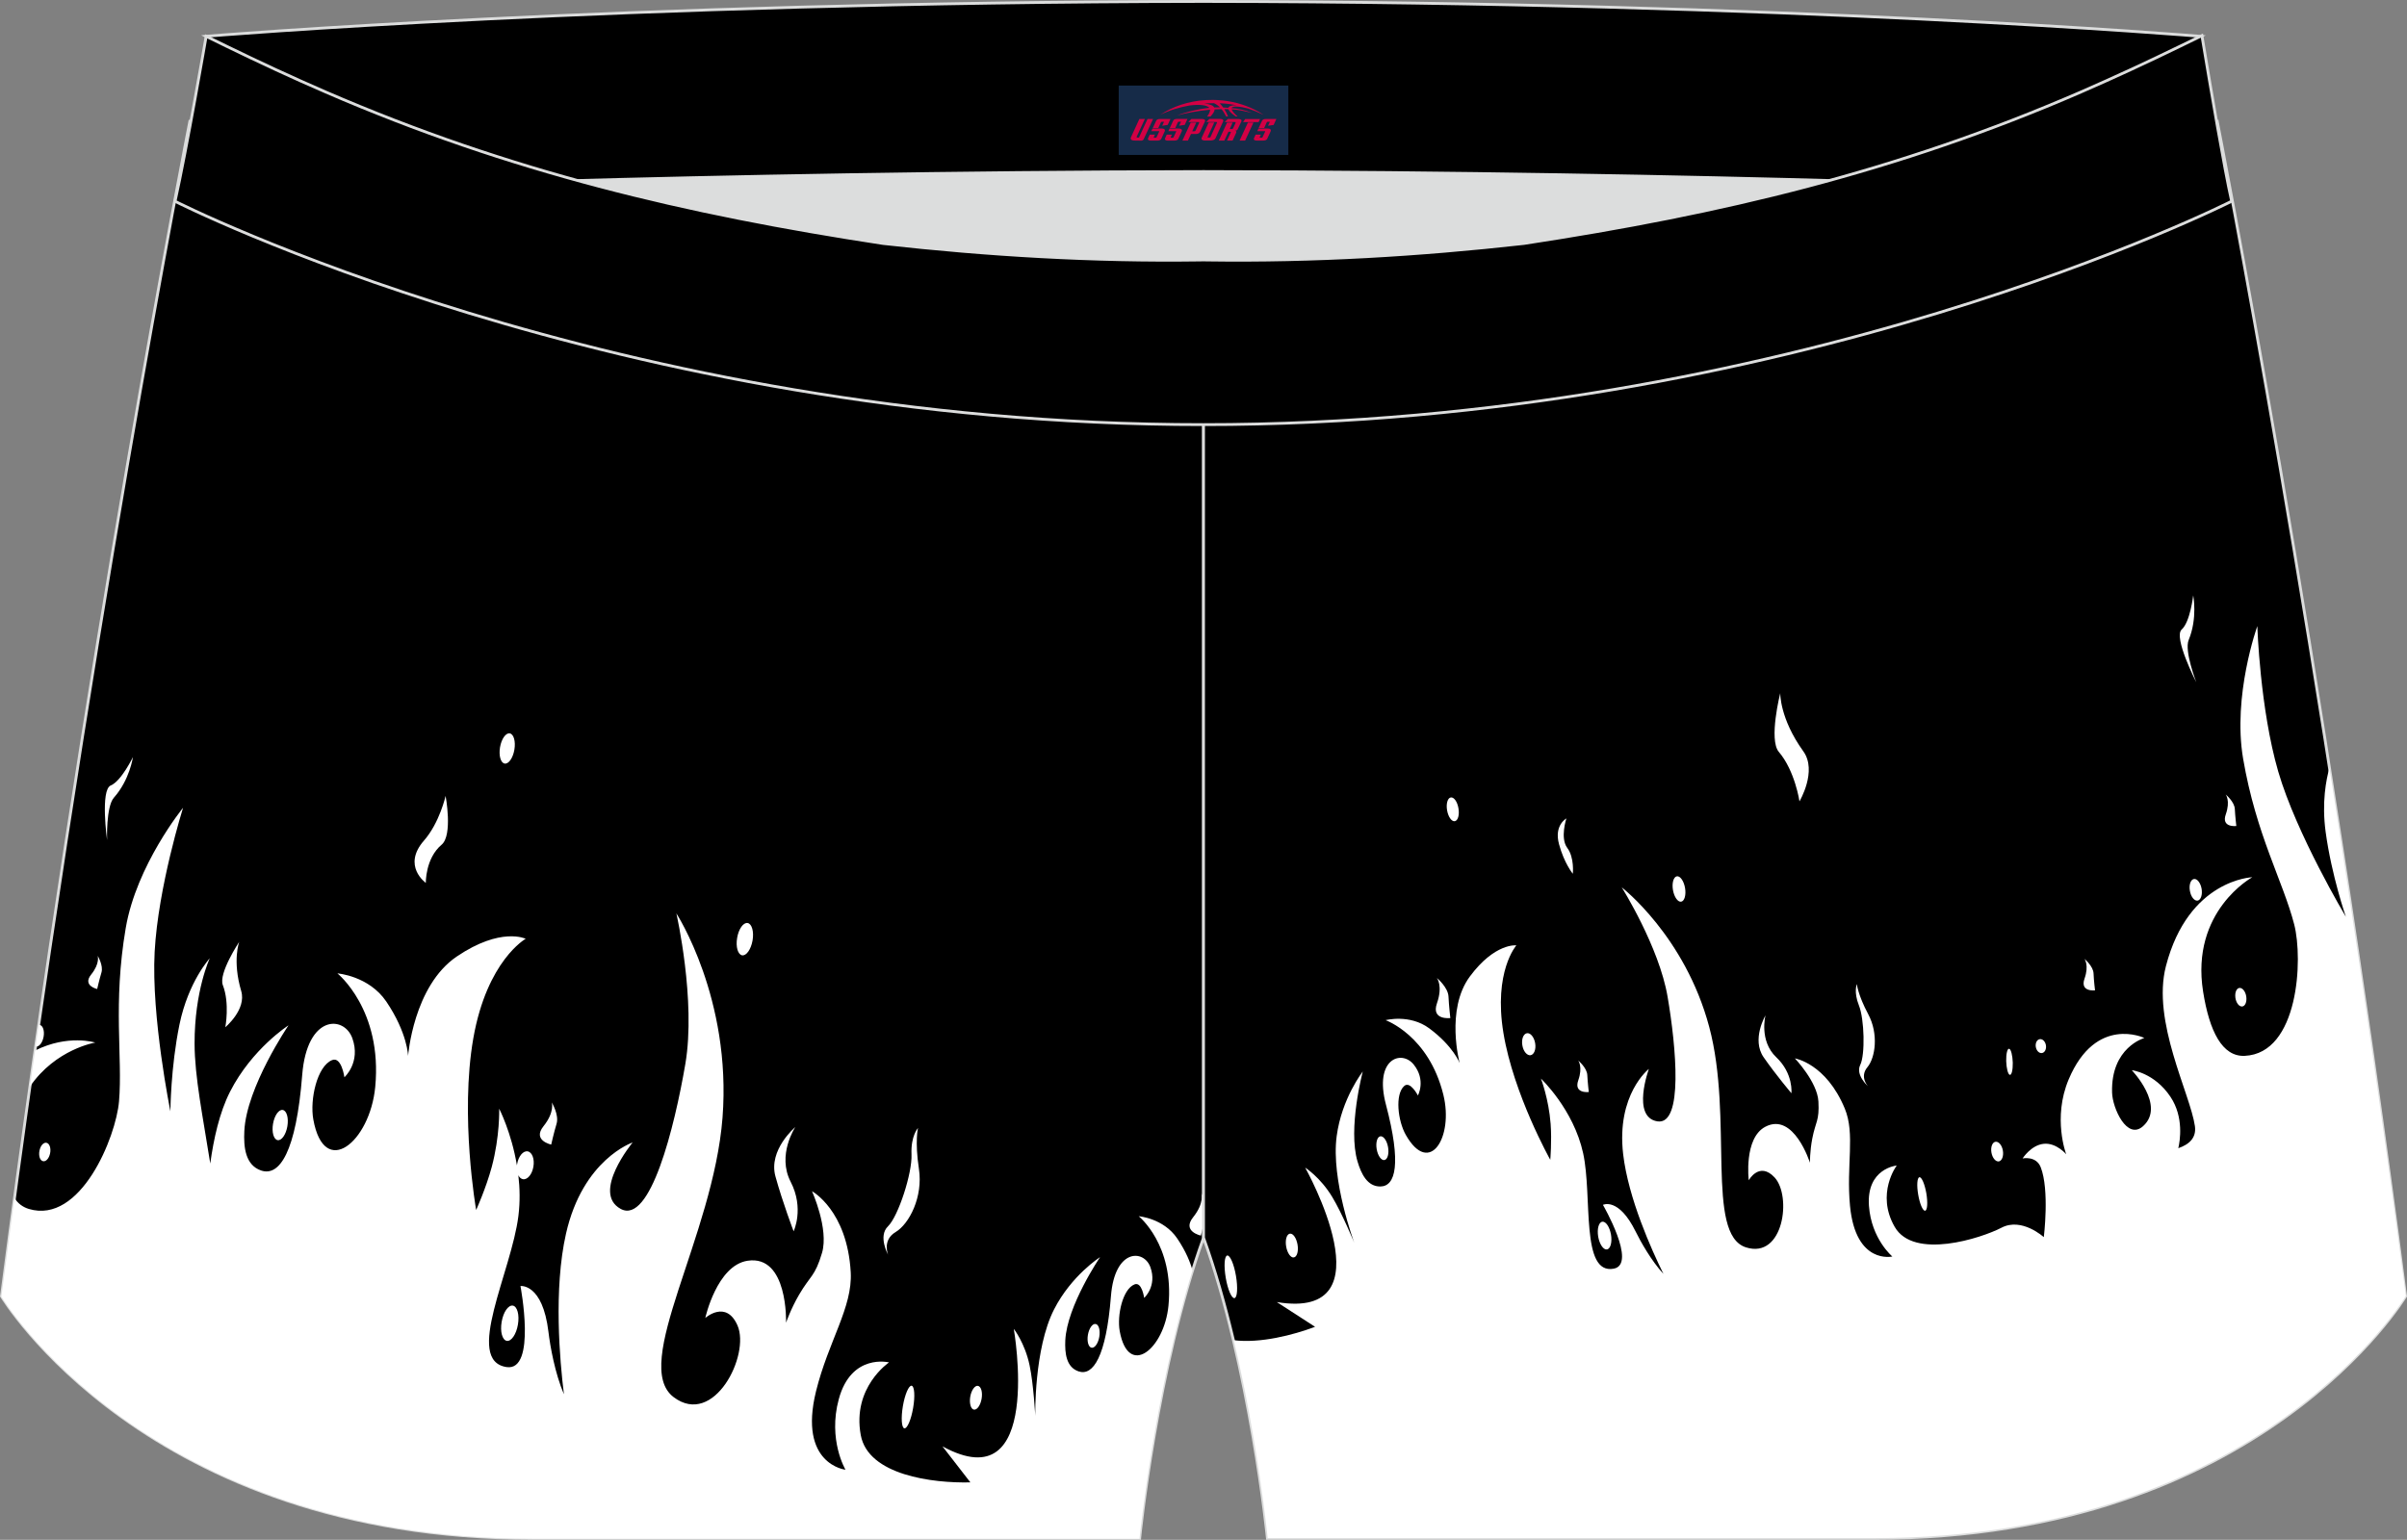
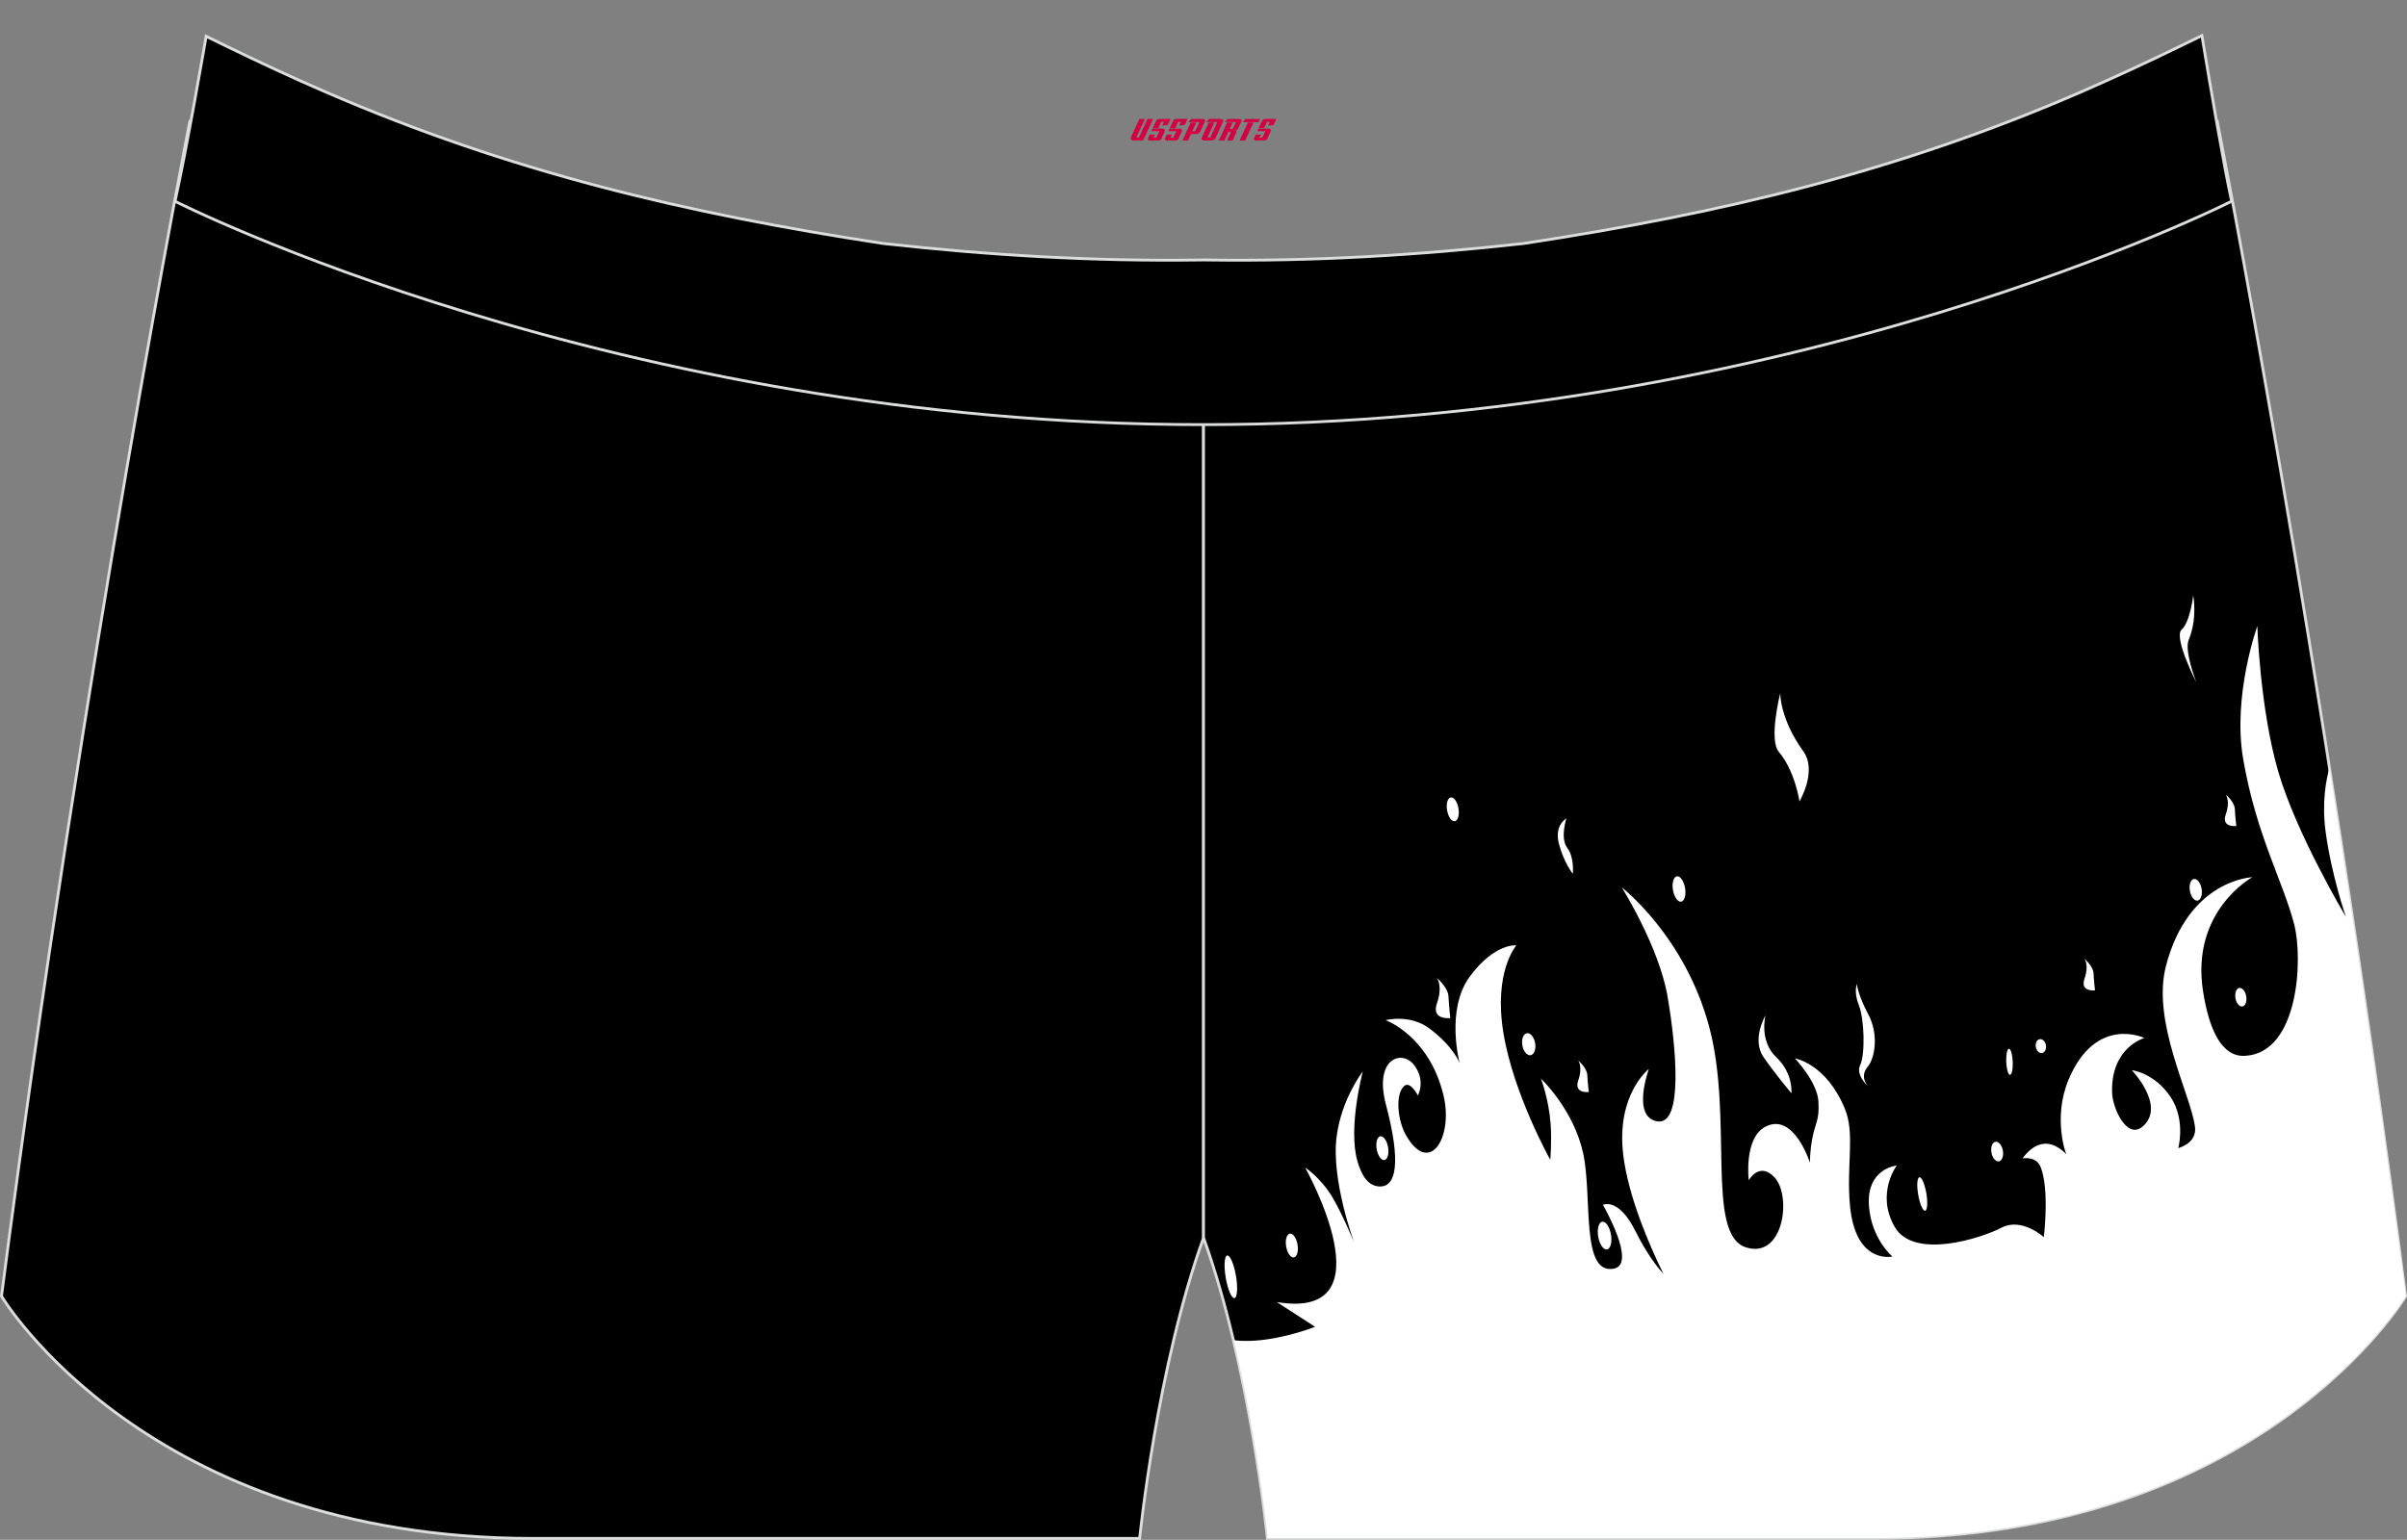
<svg xmlns="http://www.w3.org/2000/svg" version="1.1" id="图层_1" x="0px" y="0px" width="340.57px" height="217.94px" viewBox="0 0 340.57 217.94" enable-background="new 0 0 340.57 217.94" xml:space="preserve">
  <rect x="0" y="0" width="340.57" height="217.94" fill="#808080" stroke="none" />
  <g>
    <path stroke="#DCDDDD" stroke-width="0.4" stroke-miterlimit="22.926" d="M123.39,46.25C85.2,40.44,59.14,32.98,26.85,17.22   c0,0-14.83,75.21-26.64,166.24c0,0,20.45,34.28,75.19,34.28c54.73,0,85.85,0,85.85,0s2.44-24.27,9.04-42.56V60.11l-0.45-11.42   l0.45,11.42V48.68C154.54,48.88,138.91,47.99,123.39,46.25z" />
-     <path fill="#FFFFFF" d="M168.73,179.82c-0.29-1.08-0.9-2.67-2.16-4.53c-1.94-2.87-5.45-3.15-5.45-3.15s5.04,4.04,4.21,12.65   c-0.59,6.14-5.68,10.32-6.9,3.61c-0.4-2.22,0.41-5.94,2.09-6.61c1.05-0.43,1.37,1.91,1.37,1.91s1.85-1.66,0.88-4.35   c-0.92-2.55-5.05-2.65-5.58,4.09c-0.68,8.62-2.54,11.35-4.58,10.66c-1.75-0.59-1.96-2.58-1.88-4.4c0.24-4.89,4.92-11.77,4.92-11.77   s-4.06,2.59-6.51,7.4c-2.85,5.58-2.66,15.06-2.66,15.06s-0.24-4.49-0.8-7.14c-0.67-3.19-2.24-5.17-2.24-5.17   s4.33,24.52-10.09,16.63l3.95,5.1c-5.33,0.13-14.46-1.01-15.51-6.69c-1.25-6.77,4-10.29,4-10.29s-5.34-1.34-7.11,5.2   c-1.57,5.77,0.95,9.99,0.95,9.99s-6.72-0.74-4.17-11.11c1.76-7.11,5.18-11.87,4.91-16.83c-0.49-8.78-5.48-11.48-5.48-11.48   s2.41,5.33,1.42,8.72c-1,3.39-1.67,3.21-3.25,5.93c-1.19,2.04-1.84,3.96-1.84,3.96s0.31-9.64-5.44-8.77   c-4.35,0.66-5.99,8.1-5.99,8.1s2.94-2.63,4.56,1.06c1.82,4.18-3.34,14.46-9.04,10.14c-6.1-4.62,5.61-22.69,6.92-39.56   c1.3-16.87-6.53-28.9-6.53-28.9s2.8,12.3,1.27,21.3c-1.54,9-4.97,22.8-9.15,20.52c-4.18-2.28,1.69-9.4,1.69-9.4   s-7.05,2.36-9.43,12.92c-1.77,7.83-0.88,17.98-0.29,22.72c-1.27-2.97-1.95-6.81-2.19-8.83c-0.83-6.91-3.96-6.49-3.96-6.49   s2.31,12.1-1.96,11.47c-6.05-0.9,0.7-13.5,1.67-21.41c0.25-2,0.2-3.95-0.01-5.74c0.15,0.3,0.37,0.51,0.65,0.56   c0.64,0.11,1.3-0.69,1.48-1.77c0.19-1.09-0.18-2.06-0.81-2.17c-0.64-0.11-1.3,0.69-1.49,1.78c-0.01,0.07-0.02,0.14-0.03,0.21   c-0.78-4.68-2.51-8.03-2.51-8.03s0.12,3.88-1.06,8.27c-0.81,3-2.2,6.07-2.2,6.07s-2.33-13.29-0.4-24.31   c1.94-11.02,7.41-14.08,7.41-14.08s-3.49-1.73-9.75,2.51c-6.15,4.17-6.89,14.08-6.89,14.08s-0.06-3.23-3.08-7.7   c-2.47-3.65-6.92-3.99-6.92-3.99s6.4,5.13,5.35,16.08c-0.75,7.8-7.22,13.11-8.76,4.59c-0.51-2.82,0.53-7.54,2.66-8.4   c1.33-0.54,1.74,2.43,1.74,2.43s2.35-2.1,1.12-5.53c-1.17-3.24-6.41-3.36-7.09,5.19c-0.86,10.95-3.22,14.42-5.81,13.54   c-2.22-0.75-2.5-3.27-2.38-5.59c0.3-6.21,6.25-14.96,6.25-14.96s-5.16,3.3-8.27,9.39c-1.5,2.94-2.33,6.73-2.8,10.17   c-1.04-6.61-2.21-12.25-2.22-16.98c-0.01-7.49,2.15-12.07,2.15-12.07s-3.03,3.28-4.29,9.39c-1.25,6.11-1.28,12.27-1.28,12.27   s-2.72-13.35-2.23-22.56c0.5-9.22,4.02-20.4,4.02-20.4s-6.59,8.1-8.11,17.02c-1.84,10.78-0.42,18.24-0.95,24.53   c-0.43,5.06-5.44,17.43-12.76,15.23c-0.89-0.27-1.56-0.8-2.04-1.55c-0.62,4.6-1.24,9.26-1.85,13.95c0,0,20.45,34.28,75.19,34.28   c54.73,0,85.85,0,85.85,0S163.3,197.32,168.73,179.82L168.73,179.82z M4.23,153.8c0.24-1.71,0.49-3.41,0.73-5.11   c4.67-2.34,8.52-1.13,8.52-1.13S7.87,148.47,4.23,153.8L4.23,153.8z M5.48,145.06c0.04,0,0.09,0,0.13,0   c0.46,0.08,0.71,0.82,0.56,1.67c-0.15,0.84-0.63,1.46-1.09,1.39c-0.02,0-0.03-0.01-0.05-0.01L5.48,145.06L5.48,145.06z    M170.29,173.32c-0.22,0.85-0.38,1.56-0.38,1.56s-2.71-0.58-1.09-2.6c1.62-2.02,1.17-3.37,1.17-3.37s0.13,0.22,0.29,0.57V173.32   L170.29,173.32z M13.75,139.98c0,0-2.13-0.46-0.85-2.05c1.28-1.59,0.92-2.65,0.92-2.65s0.84,1.38,0.53,2.38   C14.05,138.65,13.75,139.98,13.75,139.98L13.75,139.98z M155.54,189.21c-0.16,0.93-0.65,1.62-1.09,1.54   c-0.44-0.07-0.68-0.89-0.52-1.82c0.16-0.93,0.65-1.62,1.09-1.54C155.47,187.46,155.7,188.28,155.54,189.21L155.54,189.21z    M138.89,197.97c-0.16,0.93-0.65,1.62-1.09,1.54c-0.44-0.07-0.67-0.89-0.52-1.82c0.16-0.93,0.65-1.62,1.09-1.54   C138.82,196.23,139.05,197.04,138.89,197.97L138.89,197.97z M40.66,159.41c-0.2,1.18-0.82,2.06-1.38,1.96   c-0.56-0.1-0.85-1.13-0.65-2.31c0.2-1.18,0.82-2.06,1.38-1.96C40.57,157.2,40.86,158.23,40.66,159.41L40.66,159.41z M72.78,106.11   c-0.2,1.18-0.82,2.06-1.38,1.96c-0.56-0.1-0.85-1.13-0.65-2.31c0.2-1.18,0.82-2.06,1.38-1.96   C72.69,103.9,72.98,104.93,72.78,106.11L72.78,106.11z M77.99,162c0,0-2.71-0.58-1.09-2.6c1.62-2.02,1.17-3.37,1.17-3.37   s1.06,1.75,0.68,3.02C78.37,160.3,77.99,162,77.99,162L77.99,162z M31.88,145.39c0,0,0.65-3.37-0.35-5.96   c-0.65-1.66,2.32-6.13,2.32-6.13s-1,2.64,0.28,6.97C34.9,142.88,31.88,145.39,31.88,145.39L31.88,145.39z M5.65,162.61   c0.22-0.69,0.71-1.04,1.09-0.8c0.38,0.24,0.51,1,0.28,1.68c-0.22,0.69-0.71,1.04-1.09,0.79C5.55,164.05,5.43,163.3,5.65,162.61   L5.65,162.61z M15.15,118.91c0,0-0.98-7.11,0.52-7.74c1.5-0.62,3.14-4.02,3.14-4.02s-0.46,3.24-2.69,5.74   C14.99,114.15,15.15,118.91,15.15,118.91L15.15,118.91z M60.25,124.96c0,0-3.4-2.4-0.26-5.99c2.21-2.52,3.06-6.32,3.06-6.32   s1.04,5.54-0.56,6.9C60.17,121.5,60.25,124.96,60.25,124.96L60.25,124.96z M112.29,174.27c0,0-1.53-4-2.57-7.76   c-1.04-3.76,2.81-6.99,2.81-6.99s-2.63,3.93-0.66,7.74C113.83,171.06,112.29,174.27,112.29,174.27L112.29,174.27z M125.67,177.62   c0,0-1.48-2.66-0.02-4.06c1.45-1.41,3.44-7.53,3.32-10.17c-0.11-2.64,0.92-3.74,0.92-3.74s-0.47,1.84,0.13,5.79   c0.6,3.95-1.36,7.78-3.3,8.94C124.78,175.54,125.67,177.62,125.67,177.62L125.67,177.62z M70.98,187.09   c0.23-1.38,0.94-2.4,1.58-2.3c0.63,0.11,0.96,1.31,0.72,2.69c-0.23,1.38-0.94,2.4-1.57,2.3C71.07,189.67,70.74,188.47,70.98,187.09   L70.98,187.09z M104.3,132.74c0.21-1.26,0.88-2.2,1.48-2.1c0.6,0.1,0.92,1.21,0.7,2.47c-0.22,1.26-0.88,2.2-1.48,2.1   C104.4,135.1,104.08,134,104.3,132.74L104.3,132.74z M127.75,199.02c0.28-1.66,0.84-2.96,1.24-2.89c0.4,0.07,0.5,1.47,0.21,3.14   c-0.28,1.66-0.84,2.96-1.24,2.89C127.56,202.09,127.47,200.68,127.75,199.02z" />
    <path stroke="#DCDDDD" stroke-width="0.4" stroke-miterlimit="22.926" d="M217.19,46.25c38.19-5.81,64.25-13.27,96.54-29.03   c0,0,14.83,75.21,26.64,166.24c0,0-20.45,34.28-75.19,34.28s-85.85,0-85.85,0s-2.44-24.27-9.04-42.56V60.11l0.44-11.42l-0.44,11.42   V48.68C186.03,48.88,201.66,47.99,217.19,46.25z" />
    <path fill="#FFFFFF" d="M329.6,108.68c-0.47,1.64-1.11,4.88-0.54,9.08c0.84,6.18,2.86,12,2.86,12s-6.99-11.7-9.57-20.56   c-2.58-8.86-2.96-20.58-2.96-20.58s-3.53,9.82-2.01,18.75c1.84,10.78,5.65,17.35,7.23,23.47c1.27,4.91,0.64,18.25-7,18.6   c-3.18,0.15-5-3.48-5.89-9.09c-1.81-11.42,6.96-16.19,6.96-16.19s-9.04,0.29-12.22,12.58c-2.03,7.83,3.43,18.02,4.1,22.64   c0.23,1.63-0.77,2.59-2.35,3.13c0.24-1.02,0.81-4.39-1.1-7.26c-2.28-3.43-5.48-3.78-5.48-3.78s4.81,5.01,1.61,7.91   c-2.28,2.07-4.34-2.54-4.4-4.74c-0.19-6.41,4.57-7.73,4.57-7.73s-6.85-3.29-10.71,5.86c-2.31,5.48-0.35,10.6-0.35,10.6   s-1.4-1.67-3.19-1.48c-1.8,0.19-2.98,2.07-2.98,2.07s1.91-0.41,2.56,1.24c1.27,3.21,0.44,9.9,0.44,9.9s-3.1-2.84-5.98-1.34   s-12.43,4.58-15.12-0.12c-2.7-4.7,0.29-8.68,0.29-8.68s-4.31,0.4-3.93,5.71c0.34,4.7,3.31,7.17,3.31,7.17s-5.19,1.2-5.99-7.17   c-0.55-5.74,0.76-10.16-0.74-13.77c-2.65-6.4-7.06-7.1-7.06-7.1s3.18,3.33,3.33,6.1c0.15,2.77-0.4,2.81-0.87,5.25   c-0.35,1.82-0.33,3.42-0.33,3.42s-2.27-7.23-6.32-5.09c-3.06,1.62-2.34,7.57-2.34,7.57s1.5-2.72,3.66-0.4   c2.44,2.63,1.29,11.61-4.07,9.89c-5.73-1.85-1.74-18.32-5.18-31.19c-3.43-12.87-12.38-19.76-12.38-19.76s5.29,8.41,6.49,15.49   c1.21,7.08,2.25,18.23-1.45,17.63s-1.2-7.42-1.2-7.42s-4.62,3.59-3.64,12.06c0.73,6.27,4.04,13.58,5.7,16.95   c-1.72-1.87-3.22-4.55-3.93-5.99c-2.42-4.91-4.63-3.78-4.63-3.78s4.87,8.39,1.54,9.03c-4.73,0.91-3-10.21-4.34-16.34   c-1.36-6.22-5.97-10.56-5.97-10.56s1.1,2.85,1.37,6.41c0.18,2.44-0.05,5.08-0.05,5.08s-5.2-9.26-6.63-17.95   c-1.43-8.69,1.83-12.4,1.83-12.4s-3.04-0.37-6.58,4.41c-3.48,4.7-1.44,12.26-1.44,12.26s-0.89-2.39-4.3-4.92   c-2.78-2.06-6.18-1.16-6.18-1.16s6.1,2.15,8.17,10.55c1.48,5.99-1.94,11.62-5.31,5.69c-1.12-1.96-1.57-5.74-0.22-6.93   c0.85-0.75,1.93,1.35,1.93,1.35s1.19-2.18-0.61-4.4c-1.71-2.1-5.64-0.82-3.91,5.7c2.21,8.36,1.37,11.56-0.79,11.58   c-1.84,0.02-2.71-1.78-3.23-3.53c-1.4-4.69,0.74-12.74,0.74-12.74s-2.98,3.79-3.69,9.13c-0.84,6.2,2.48,15.09,2.48,15.09   s-1.71-4.15-3.12-6.48c-1.69-2.79-3.82-4.14-3.82-4.14s12.2,21.71-4.01,19.03l5.41,3.5c-3.1,1.17-7.74,2.36-11.5,1.9   c3.44,14.47,4.8,28.01,4.8,28.01s31.11,0,85.85,0c54.73,0,75.19-34.28,75.19-34.28C336.89,156.66,333.15,131.23,329.6,108.68   L329.6,108.68z M196.4,162.37c0.16,0.93-0.07,1.74-0.52,1.82c-0.44,0.07-0.93-0.61-1.09-1.54c-0.16-0.93,0.07-1.74,0.51-1.82   C195.75,160.75,196.24,161.44,196.4,162.37L196.4,162.37z M183.59,176.15c0.16,0.93-0.07,1.74-0.52,1.82   c-0.44,0.08-0.93-0.62-1.09-1.54c-0.16-0.93,0.07-1.74,0.52-1.82C182.95,174.53,183.43,175.22,183.59,176.15L183.59,176.15z    M206.36,114.41c0.16,0.93-0.07,1.74-0.52,1.82c-0.45,0.07-0.93-0.62-1.09-1.54c-0.16-0.93,0.07-1.74,0.52-1.82   C205.72,112.79,206.21,113.48,206.36,114.41L206.36,114.41z M296.43,140.17c0,0-2.16,0.27-1.49-1.65c0.68-1.93-0.01-2.81-0.01-2.81   s1.25,1.03,1.29,2.07S296.43,140.17,296.43,140.17L296.43,140.17z M316.42,116.91c0,0-2.17,0.27-1.49-1.65   c0.68-1.93-0.01-2.81-0.01-2.81s1.25,1.03,1.29,2.07C316.26,115.55,316.42,116.91,316.42,116.91L316.42,116.91z M224.8,154.56   c0,0-2.16,0.27-1.49-1.65c0.68-1.93-0.01-2.81-0.01-2.81s1.25,1.03,1.29,2.07C224.64,153.2,224.8,154.56,224.8,154.56L224.8,154.56   z M205.21,144.09c0,0-2.75,0.35-1.89-2.1c0.86-2.45-0.01-3.57-0.01-3.57s1.58,1.31,1.64,2.63   C205.01,142.37,205.21,144.09,205.21,144.09L205.21,144.09z M222.54,123.67c0,0-1.22-1.48-1.95-4.18c-0.74-2.7,1.04-3.65,1.04-3.65   s-0.92,2.76,0.12,4.16C222.79,121.38,222.54,123.67,222.54,123.67L222.54,123.67z M253.47,154.73c0,0-2.18-2.57-3.93-5.09   c-1.75-2.52,0.26-5.93,0.26-5.93s-0.93,3.6,1.52,5.92C253.78,151.95,253.47,154.73,253.47,154.73L253.47,154.73z M264.29,153.73   c0,0-1.79-1.59-1.08-3.01c0.71-1.43,0.59-6.49-0.19-8.42c-0.77-1.93-0.29-3.02-0.29-3.02s0.13,1.49,1.61,4.27   c1.48,2.77,1.02,6.13-0.12,7.5C263.08,152.42,264.29,153.73,264.29,153.73L264.29,153.73z M226.13,175.03   c-0.18-1.08,0.07-2.03,0.57-2.11c0.5-0.09,1.05,0.73,1.24,1.81c0.19,1.08-0.07,2.03-0.57,2.11   C226.87,176.92,226.32,176.11,226.13,175.03L226.13,175.03z M215.4,147.95c-0.15-0.86,0.14-1.62,0.64-1.71   c0.5-0.09,1.02,0.54,1.17,1.4c0.15,0.86-0.14,1.62-0.64,1.71C216.07,149.43,215.54,148.81,215.4,147.95L215.4,147.95z    M236.71,125.97c-0.17-0.99,0.08-1.86,0.55-1.94c0.47-0.08,0.99,0.66,1.16,1.65c0.17,0.99-0.08,1.86-0.55,1.94   C237.4,127.7,236.88,126.96,236.71,125.97L236.71,125.97z M271.41,169.09c-0.23-1.31-0.15-2.41,0.17-2.47   c0.32-0.05,0.75,0.96,0.98,2.27c0.22,1.31,0.15,2.41-0.17,2.47C272.07,171.41,271.63,170.4,271.41,169.09L271.41,169.09z    M281.77,163.12c-0.13-0.77,0.13-1.45,0.57-1.52c0.45-0.07,0.92,0.48,1.05,1.25c0.13,0.77-0.13,1.45-0.57,1.53   C282.37,164.45,281.9,163.88,281.77,163.12L281.77,163.12z M288.05,148.18c-0.09-0.54,0.15-1.03,0.55-1.1   c0.4-0.07,0.79,0.32,0.88,0.86c0.09,0.54-0.15,1.03-0.55,1.1S288.14,148.72,288.05,148.18L288.05,148.18z M309.85,126.08   c-0.15-0.84,0.11-1.59,0.57-1.67c0.45-0.08,0.94,0.54,1.09,1.39c0.14,0.84-0.11,1.59-0.57,1.67   C310.48,127.54,309.99,126.92,309.85,126.08L309.85,126.08z M283.86,150.17c-0.02-1.02,0.16-1.79,0.42-1.73   c0.26,0.06,0.48,0.94,0.51,1.96c0.02,1.02-0.16,1.79-0.42,1.73C284.11,152.06,283.89,151.18,283.86,150.17L283.86,150.17z    M316.27,140.95c-0.02-0.72,0.32-1.22,0.76-1.11c0.44,0.11,0.81,0.77,0.82,1.49c0.02,0.72-0.32,1.22-0.76,1.11   C316.65,142.34,316.28,141.67,316.27,140.95L316.27,140.95z M310.76,96.57c0,0-3.28-6.39-2.07-7.47c1.21-1.08,1.63-4.83,1.63-4.83   s0.64,3.21-0.64,6.31C309.03,92.12,310.76,96.57,310.76,96.57L310.76,96.57z M254.61,113.42c0,0-0.63-4.31-2.92-7   c-1.47-1.72,0.2-8.32,0.2-8.32s-0.09,3.58,3.26,8.23C257.17,109.13,254.61,113.42,254.61,113.42L254.61,113.42z M173.43,180.84   c-0.28-1.66-0.19-3.07,0.21-3.14c0.4-0.07,0.96,1.22,1.24,2.89c0.28,1.66,0.19,3.07-0.21,3.14   C174.26,183.79,173.71,182.5,173.43,180.84z" />
-     <path fill="#DCDDDD" d="M217.19,46.25c32.31-4.91,55.94-11.01,82-22.32c-85.24-3.77-172.56-3.77-257.8,0   c26.06,11.3,49.69,17.4,82,22.32C152.9,49.57,187.67,49.57,217.19,46.25z" />
-     <path stroke="#DCDDDD" stroke-width="0.4" stroke-miterlimit="22.926" d="M41.39,26.9c0,0,57.06-2.52,128.9-2.62   c71.83,0.1,128.9,2.62,128.9,2.62c4.74-2.06,7.2-19.34,12.17-21.76c0,0-58.04-4.85-141.07-4.94C87.25,0.29,29.2,5.13,29.2,5.13   C34.17,7.56,36.65,24.84,41.39,26.9z" />
    <path stroke="#DCDDDD" stroke-width="0.4" stroke-miterlimit="22.926" d="M124.94,34.46c14.85,1.66,29.78,2.55,44.73,2.34   l0.61-0.01l0.61,0.01c14.95,0.21,29.88-0.68,44.73-2.34c28.02-4.27,52.81-10.15,78.82-21.44c4.73-2.06,9.41-4.23,14.05-6.49   l3.06-1.49c1.29,7.74,3.2,18.96,4.21,23.44c0,0-62.32,31.65-145.49,31.62c-83.18,0.04-145.5-31.61-145.5-31.61   c1.6-7.15,4.4-23.35,4.4-23.35l0.29,0.14l2.58,1.26c4.64,2.26,9.32,4.44,14.06,6.49C72.14,24.31,96.92,30.19,124.94,34.46z" />
  </g>
  <g id="tag_logo">
-     <rect y="12.11" fill="#162B48" width="24" height="9.818" x="158.29" />
    <g>
-       <path fill="#D30044" d="M174.25,15.3l0.005-0.011c0.131-0.311,1.085-0.262,2.351,0.071c0.715,0.24,1.44,0.54,2.193,0.9    c-0.218-0.147-0.447-0.289-0.682-0.42l0.011,0.005l-0.011-0.005c-1.478-0.845-3.218-1.418-5.1-1.62    c-1.282-0.115-1.658-0.082-2.411-0.055c-2.449,0.142-4.68,0.905-6.458,2.095c1.26-0.638,2.722-1.075,4.195-1.336    c1.467-0.18,2.476-0.033,2.771,0.344c-1.691,0.175-3.469,0.633-4.555,1.075c1.156-0.338,2.967-0.665,4.647-0.813    c0.016,0.251-0.115,0.567-0.415,0.96h0.475c0.376-0.382,0.584-0.725,0.595-1.004c0.333-0.022,0.66-0.033,0.971-0.033    C173.08,15.74,173.29,16.09,173.49,16.48h0.262c-0.125-0.344-0.295-0.687-0.518-1.036c0.207,0,0.393,0.005,0.567,0.011    c0.104,0.267,0.496,0.66,1.058,1.025h0.245c-0.442-0.365-0.753-0.753-0.835-1.004c1.047,0.065,1.696,0.224,2.885,0.513    C176.07,15.56,175.33,15.39,174.25,15.3z M171.81,15.21c-0.164-0.295-0.655-0.485-1.402-0.551    c0.464-0.033,0.922-0.055,1.364-0.055c0.311,0.147,0.589,0.344,0.84,0.589C172.35,15.19,172.08,15.2,171.81,15.21z M173.79,15.26c-0.224-0.016-0.458-0.027-0.715-0.044c-0.147-0.202-0.311-0.398-0.502-0.6c0.082,0,0.164,0.005,0.24,0.011    c0.72,0.033,1.429,0.125,2.138,0.273C174.28,14.86,173.9,15.02,173.79,15.26z" />
      <path fill="#D30044" d="M161.21,16.84L160.04,19.39C159.86,19.76,160.13,19.9,160.61,19.9l0.873,0.005    c0.115,0,0.251-0.049,0.327-0.175l1.342-2.891H162.37L161.15,19.47H160.98c-0.147,0-0.185-0.033-0.147-0.125l1.156-2.504H161.21L161.21,16.84z M163.07,18.19h1.271c0.36,0,0.584,0.125,0.442,0.425L164.31,19.65C164.21,19.87,163.94,19.9,163.71,19.9H162.79c-0.267,0-0.442-0.136-0.349-0.333l0.235-0.513h0.742L163.24,19.43C163.22,19.48,163.26,19.49,163.32,19.49h0.18    c0.082,0,0.125-0.016,0.147-0.071l0.376-0.813c0.011-0.022,0.011-0.044-0.055-0.044H162.9L163.07,18.19L163.07,18.19z M163.89,18.12h-0.78l0.475-1.025c0.098-0.218,0.338-0.256,0.578-0.256H165.61L165.22,17.68L164.44,17.8l0.262-0.562H164.41c-0.082,0-0.12,0.016-0.147,0.071L163.89,18.12L163.89,18.12z M165.48,18.19L165.31,18.56h1.069c0.06,0,0.06,0.016,0.049,0.044    L166.05,19.42C166.03,19.47,165.99,19.49,165.91,19.49H165.73c-0.055,0-0.104-0.011-0.082-0.06l0.175-0.376H165.08L164.85,19.57C164.75,19.76,164.93,19.9,165.2,19.9h0.916c0.24,0,0.502-0.033,0.605-0.251l0.475-1.031c0.142-0.3-0.082-0.425-0.442-0.425H165.48L165.48,18.19z M166.29,18.12l0.371-0.818c0.022-0.055,0.06-0.071,0.147-0.071h0.295L166.84,17.79l0.791-0.115l0.387-0.845H166.57c-0.24,0-0.48,0.038-0.578,0.256L165.52,18.12L166.29,18.12L166.29,18.12z M168.69,18.58h0.278c0.087,0,0.153-0.022,0.202-0.115    l0.496-1.075c0.033-0.076-0.011-0.12-0.125-0.12H168.14l0.431-0.431h1.522c0.355,0,0.485,0.153,0.393,0.355l-0.676,1.445    c-0.06,0.125-0.175,0.333-0.644,0.327l-0.649-0.005L168.08,19.9H167.3l1.178-2.558h0.785L168.69,18.58L168.69,18.58z     M171.28,19.39c-0.022,0.049-0.06,0.076-0.142,0.076h-0.191c-0.082,0-0.109-0.027-0.082-0.076l0.944-2.051h-0.785l-0.987,2.138    c-0.125,0.273,0.115,0.415,0.453,0.415h0.72c0.327,0,0.649-0.071,0.769-0.322l1.085-2.384c0.093-0.202-0.06-0.355-0.415-0.355    h-1.533l-0.431,0.431h1.38c0.115,0,0.164,0.033,0.131,0.104L171.28,19.39L171.28,19.39z M174,18.26h0.278    c0.087,0,0.158-0.022,0.202-0.115l0.344-0.753c0.033-0.076-0.011-0.12-0.125-0.12h-1.402l0.425-0.431h1.527    c0.355,0,0.485,0.153,0.393,0.355l-0.529,1.124c-0.044,0.093-0.147,0.18-0.393,0.18c0.224,0.011,0.256,0.158,0.175,0.327    l-0.496,1.075h-0.785l0.54-1.167c0.022-0.055-0.005-0.087-0.104-0.087h-0.235L173.23,19.9h-0.785l1.178-2.558h0.785L174,18.26L174,18.26z M176.57,17.35L175.39,19.9h0.785l1.184-2.558H176.57L176.57,17.35z M178.08,17.28l0.202-0.431h-2.1l-0.295,0.431    H178.08L178.08,17.28z M178.06,18.19h1.271c0.36,0,0.584,0.125,0.442,0.425l-0.475,1.031c-0.104,0.218-0.371,0.251-0.605,0.251    h-0.916c-0.267,0-0.442-0.136-0.349-0.333l0.235-0.513h0.742L178.23,19.43c-0.022,0.049,0.022,0.06,0.082,0.06h0.18    c0.082,0,0.125-0.016,0.147-0.071l0.376-0.813c0.011-0.022,0.011-0.044-0.049-0.044h-1.069L178.06,18.19L178.06,18.19z     M178.87,18.12H178.09l0.475-1.025c0.098-0.218,0.338-0.256,0.578-0.256h1.451l-0.387,0.845l-0.791,0.115l0.262-0.562h-0.295    c-0.082,0-0.12,0.016-0.147,0.071L178.87,18.12z" />
    </g>
  </g>
</svg>